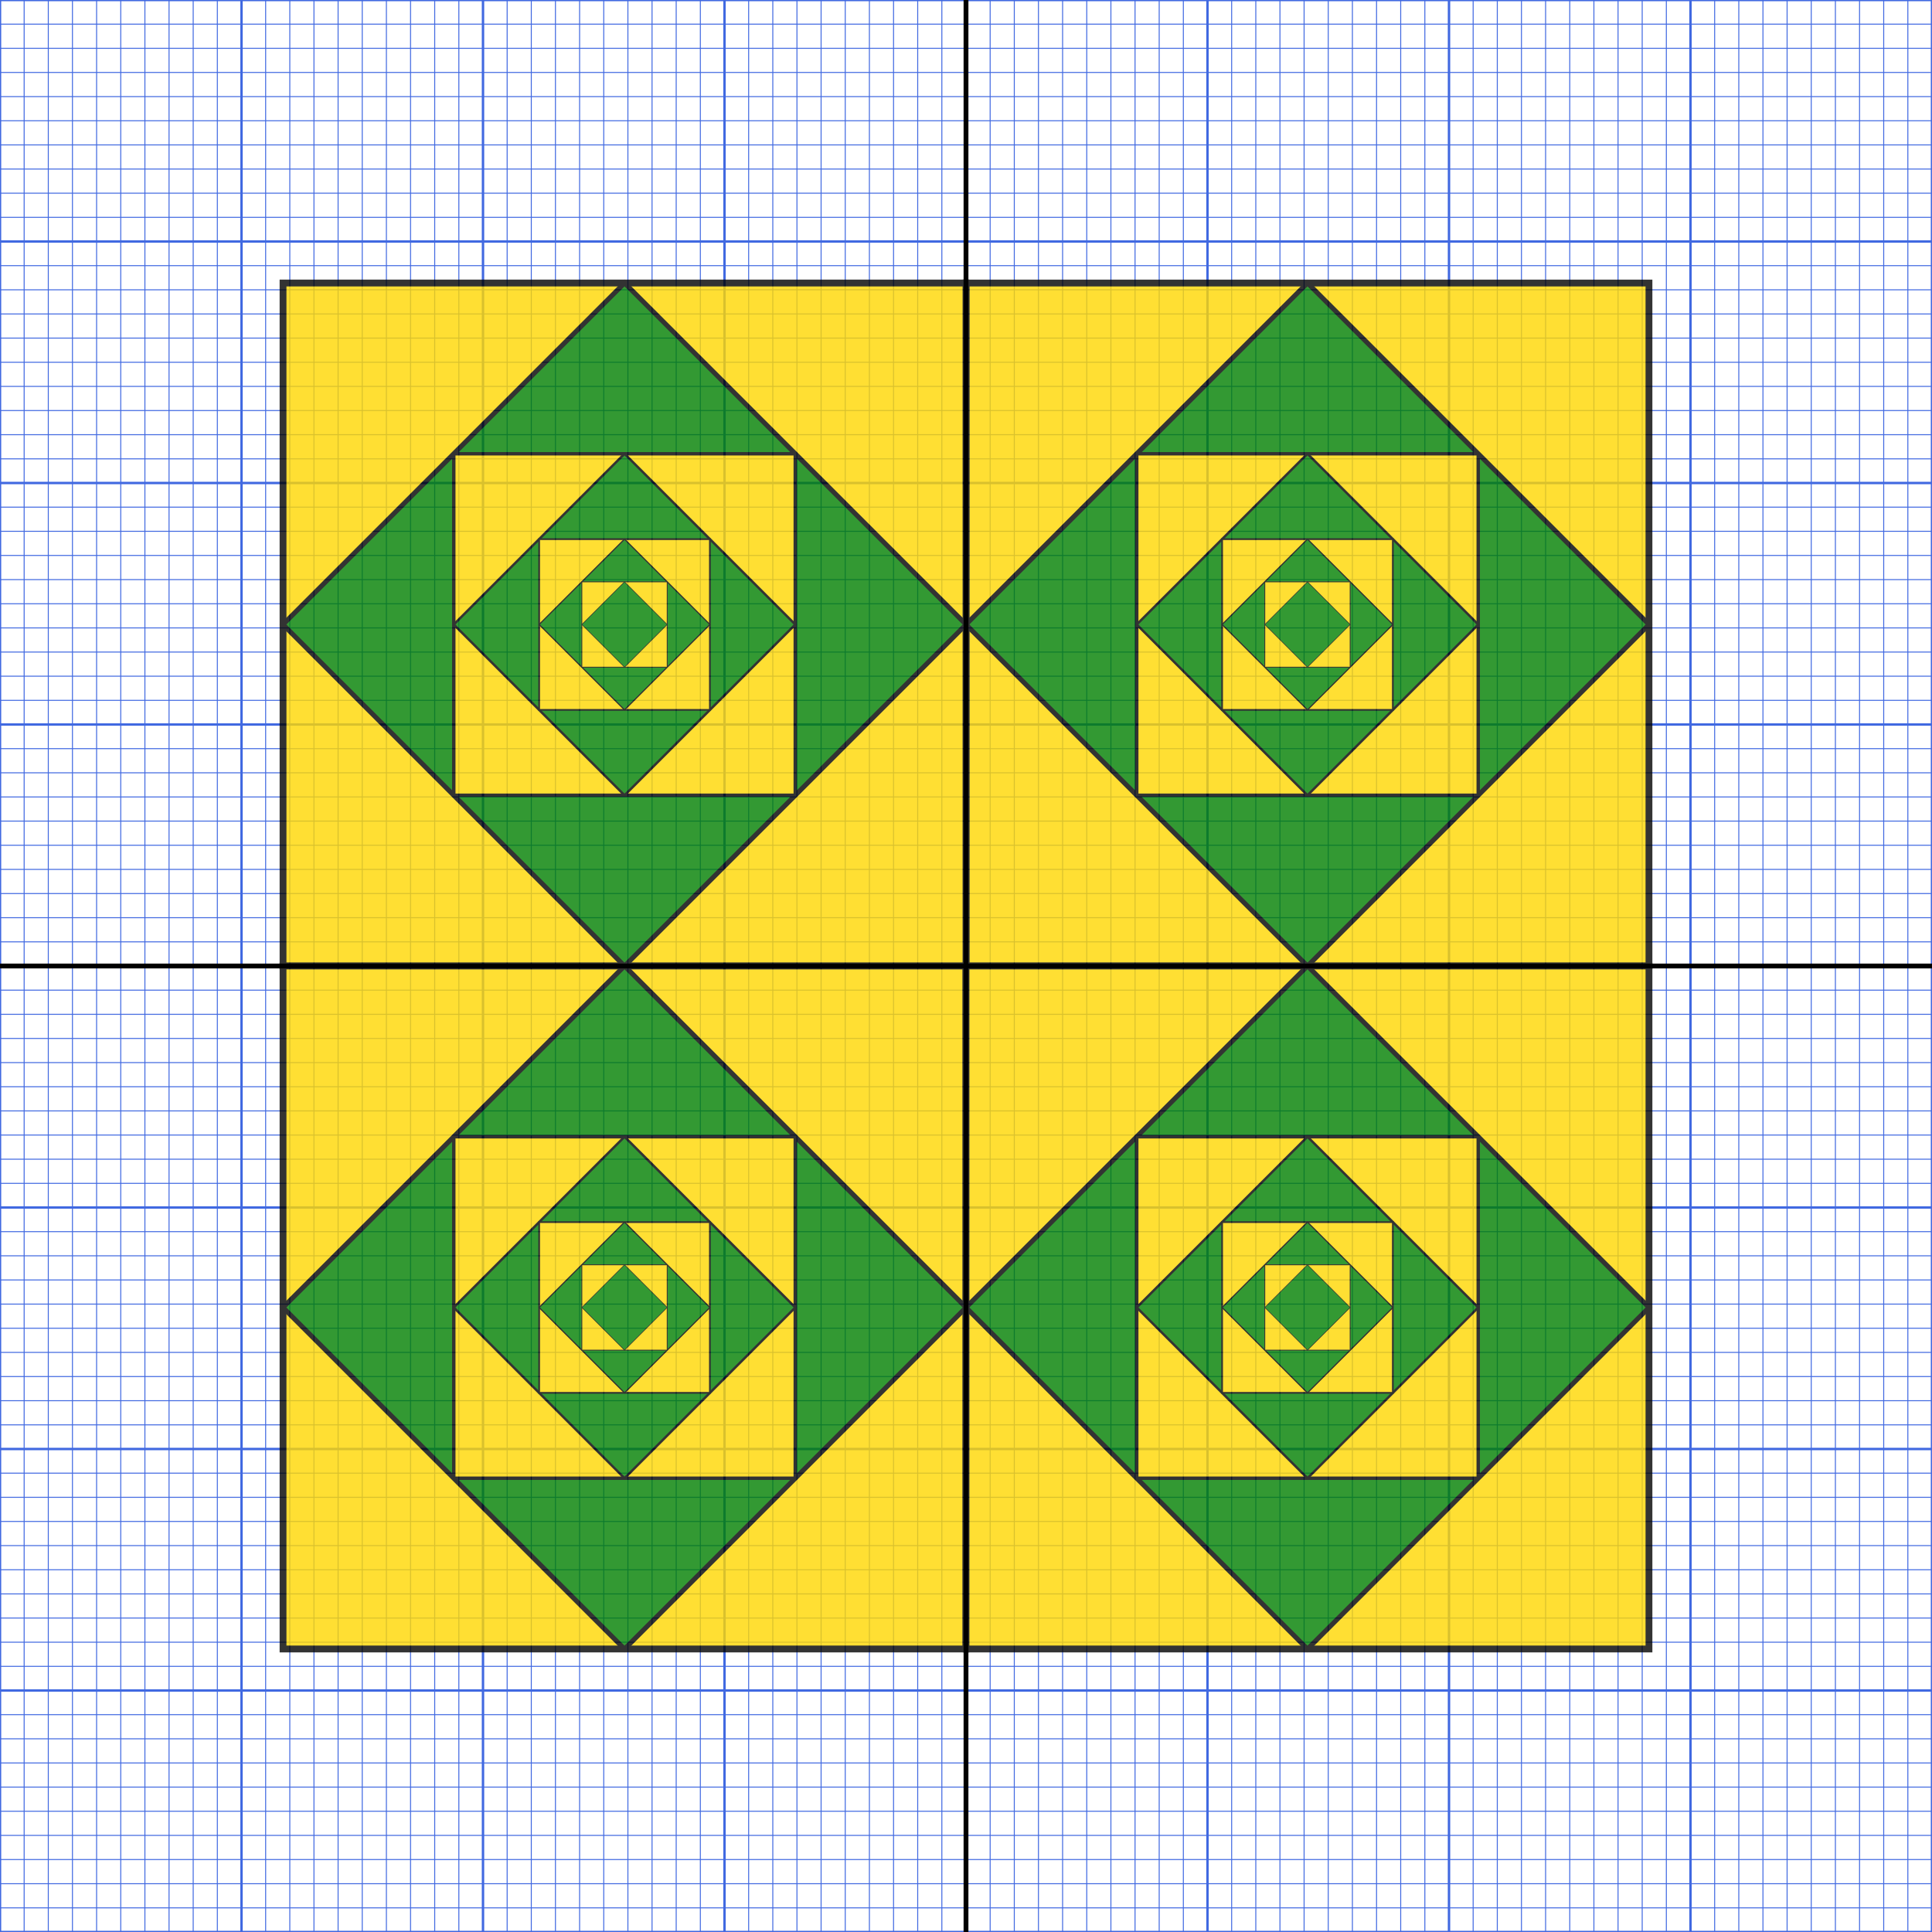
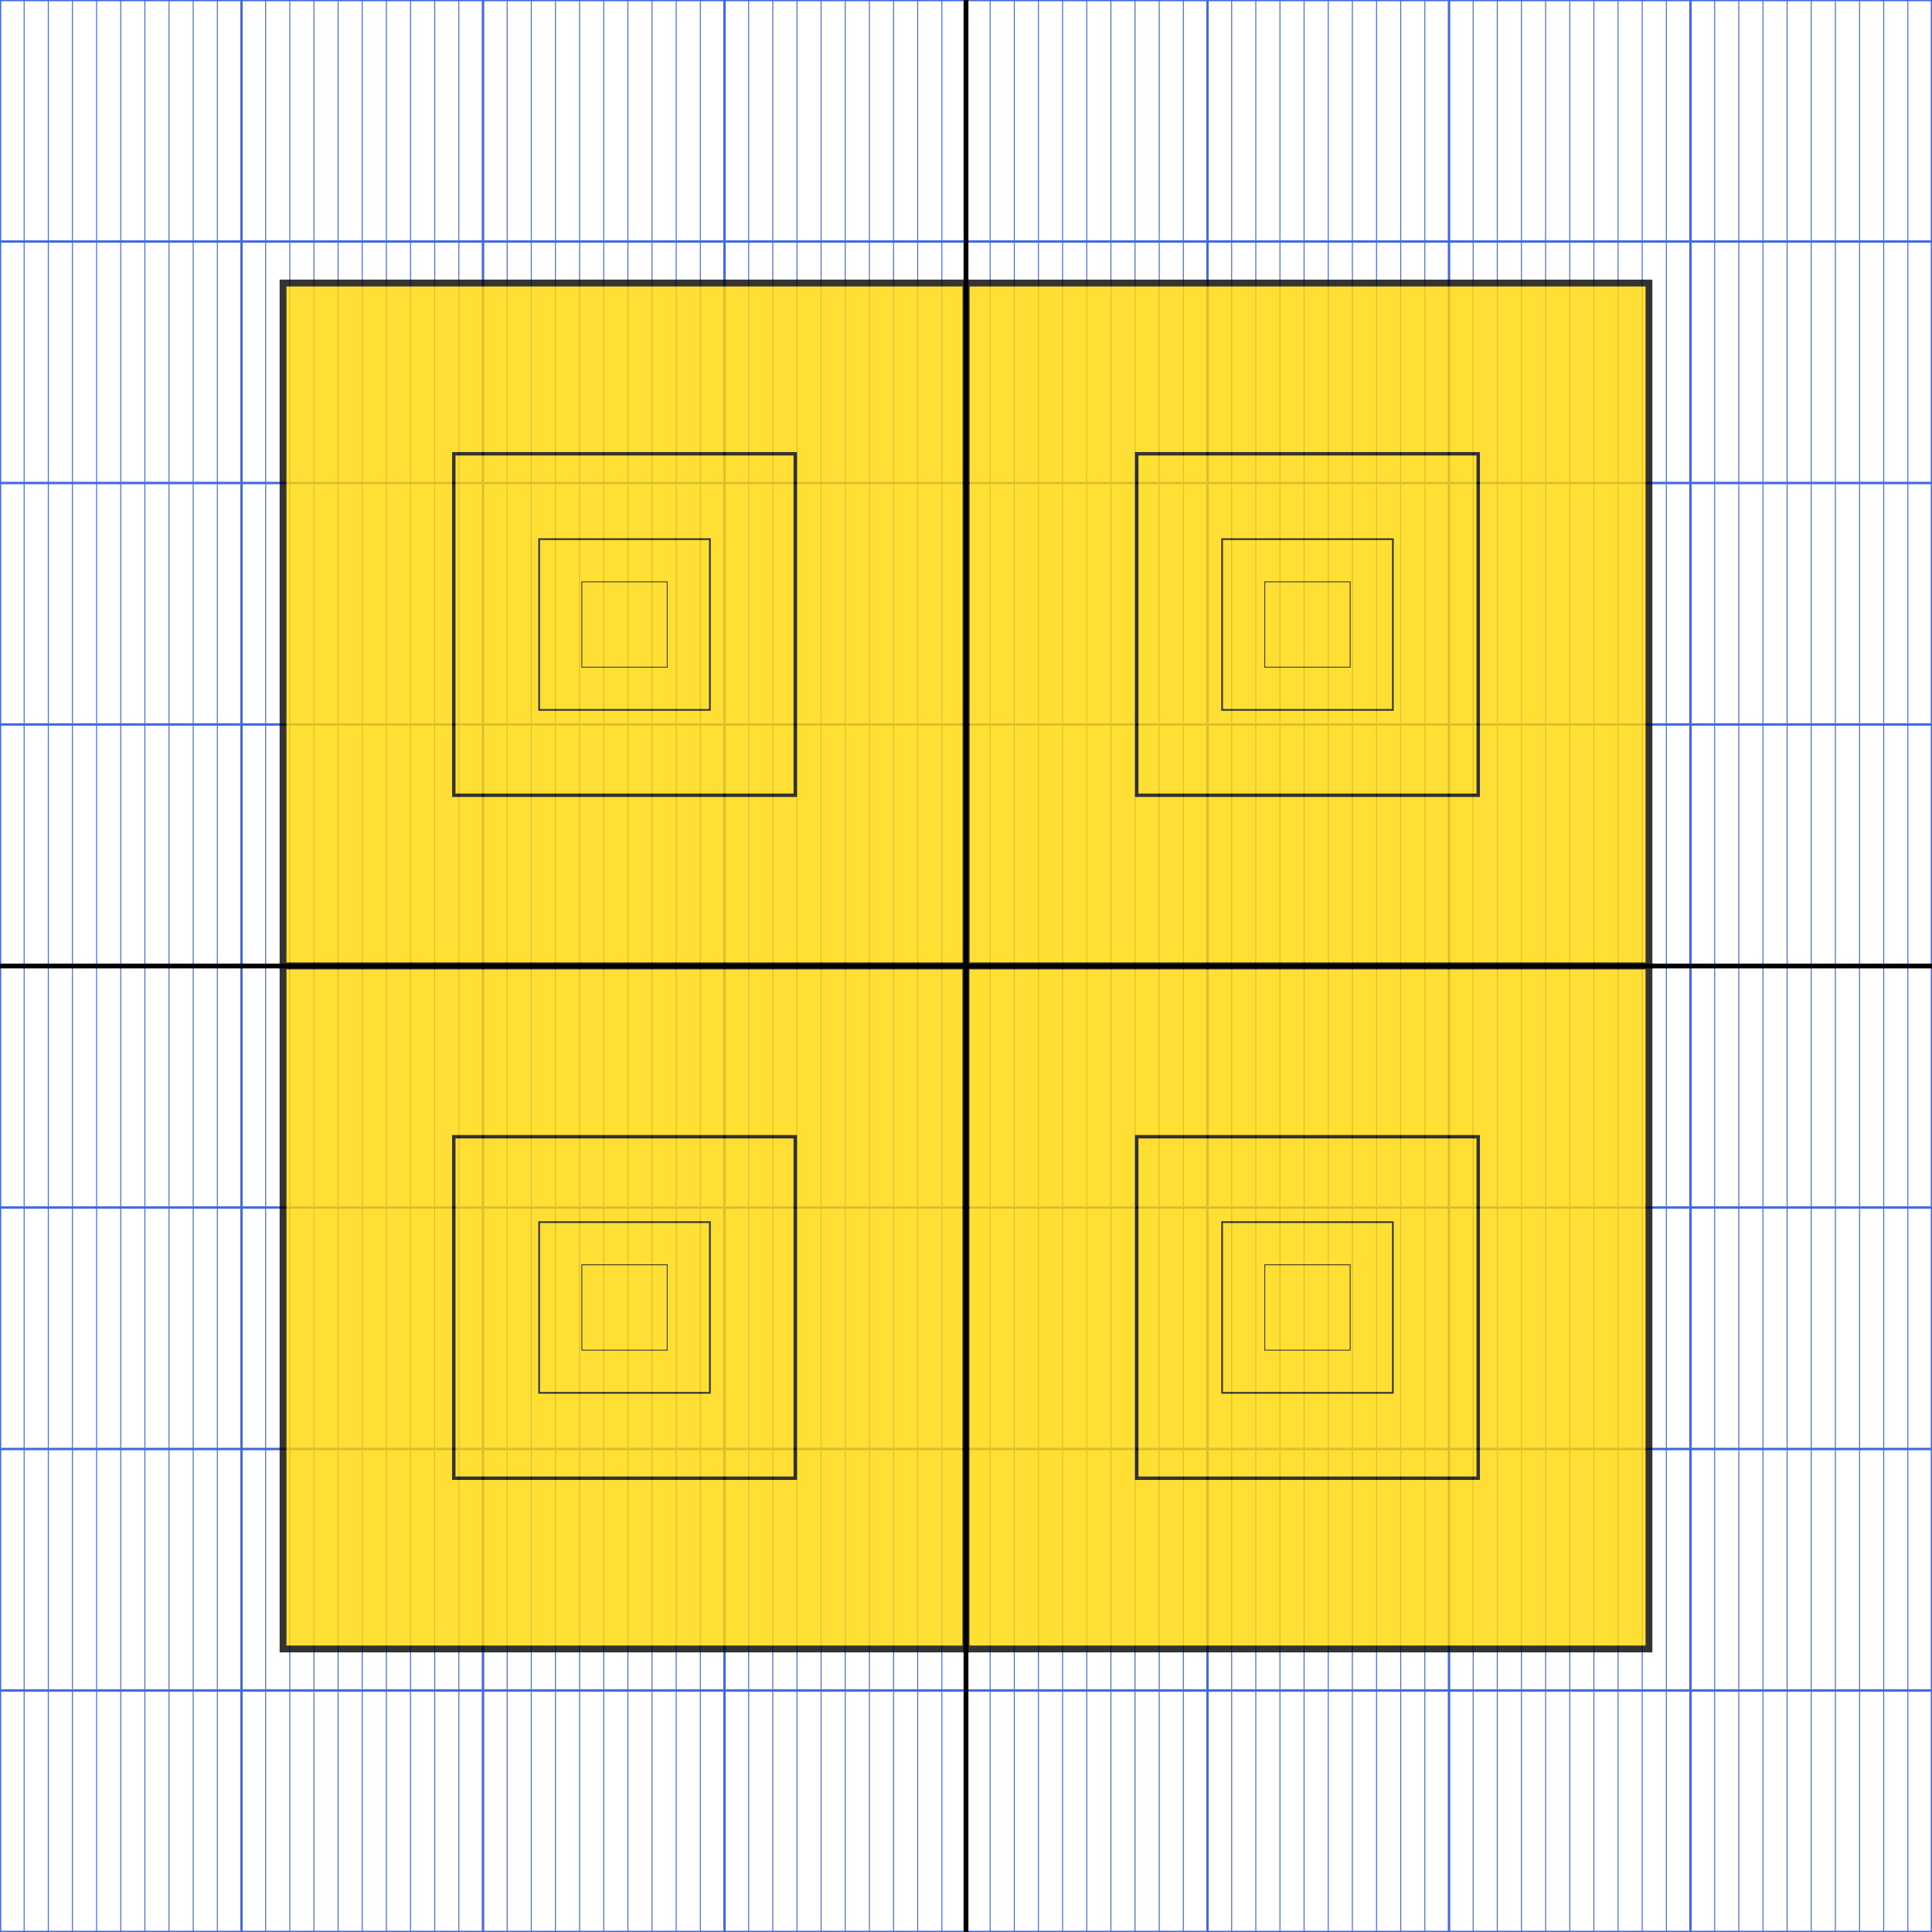
<svg xmlns="http://www.w3.org/2000/svg" xmlns:xlink="http://www.w3.org/1999/xlink" width="100%" height="100%" viewBox="-400 -400 800 800">
  <desc>
    Cartesian Coordinates
    
    Jay Nick
    steamcoded.org
  
  </desc>
  <g id="grid" style="display:initial;">
    <path d="M-400,0L400,0" style="fill:none;stroke:royalblue;stroke-dasharray:0.2,9.6,0.2,0;stroke-width:800px;" />
-     <path d="M0,-400L0,400" style="fill:none;stroke:royalblue;stroke-dasharray:0.2,9.6,0.2,0;stroke-width:800px;" />
    <path d="M-400,0L400,0" style="fill:none;stroke:royalblue;stroke-dasharray:0.5,99,0.5,0;stroke-width:800px;" />
    <path d="M0,-400L0,400" style="fill:none;stroke:royalblue;stroke-dasharray:0.5,99,0.5,0;stroke-width:800px" />
    <path d="M-400,0L400,0" style="fill:none;stroke:black;stroke-width:2px;" />
    <path d="M0,-400L0,400" style="fill:none;stroke:black;stroke-width:2px" />
  </g>
  <g style="opacity:0.8;stroke:black;stroke-width:2px;">
    <g transform="scale(1,-1)">
      <rect id="r1" x="0" y="0" width="200" height="200" style="fill:gold;stroke:black;" transform="scale(1.414)" />
-       <rect id="r2" x="0" y="0" width="200" height="200" style="fill:green;stroke:black;" transform="translate(41.4,41.4) rotate(45,100,100)" />
      <use xlink:href="#r1" transform="rotate(90,0,0)" />
      <use xlink:href="#r1" transform="rotate(180,0,0)" />
      <use xlink:href="#r1" transform="rotate(270,0,0)" />
      <use xlink:href="#r2" transform="scale(-1,1)" />
      <use xlink:href="#r2" transform="scale(1,-1)" />
      <use xlink:href="#r2" transform="scale(-1,-1)" />
      <use id="r3" xlink:href="#r1" transform="translate(70.7,70.7) scale(0.5)" />
      <use xlink:href="#r3" transform="scale(-1,1)" />
      <use xlink:href="#r3" transform="scale(1,-1)" />
      <use xlink:href="#r3" transform="scale(-1,-1)" />
      <use id="r4" xlink:href="#r2" transform="translate(70.7,70.7) scale(0.5)" />
      <use xlink:href="#r4" transform="scale(-1,1)" />
      <use xlink:href="#r4" transform="scale(1,-1)" />
      <use xlink:href="#r4" transform="scale(-1,-1)" />
      <use id="r5" xlink:href="#r3" transform="translate(70.7,70.7) scale(0.5)" />
      <use xlink:href="#r5" transform="scale(-1,1)" />
      <use xlink:href="#r5" transform="scale(1,-1)" />
      <use xlink:href="#r5" transform="scale(-1,-1)" />
      <use id="r6" xlink:href="#r4" transform="translate(70.7,70.7) scale(0.5)" />
      <use xlink:href="#r6" transform="scale(-1,1)" />
      <use xlink:href="#r6" transform="scale(1,-1)" />
      <use xlink:href="#r6" transform="scale(-1,-1)" />
      <use id="r7" xlink:href="#r5" transform="translate(70.7,70.7) scale(0.5)" />
      <use xlink:href="#r7" transform="scale(-1,1)" />
      <use xlink:href="#r7" transform="scale(1,-1)" />
      <use xlink:href="#r7" transform="scale(-1,-1)" />
      <use id="r8" xlink:href="#r6" transform="translate(70.7,70.7) scale(0.5)" />
      <use xlink:href="#r8" transform="scale(-1,1)" />
      <use xlink:href="#r8" transform="scale(1,-1)" />
      <use xlink:href="#r8" transform="scale(-1,-1)" />
    </g>
  </g>
</svg>